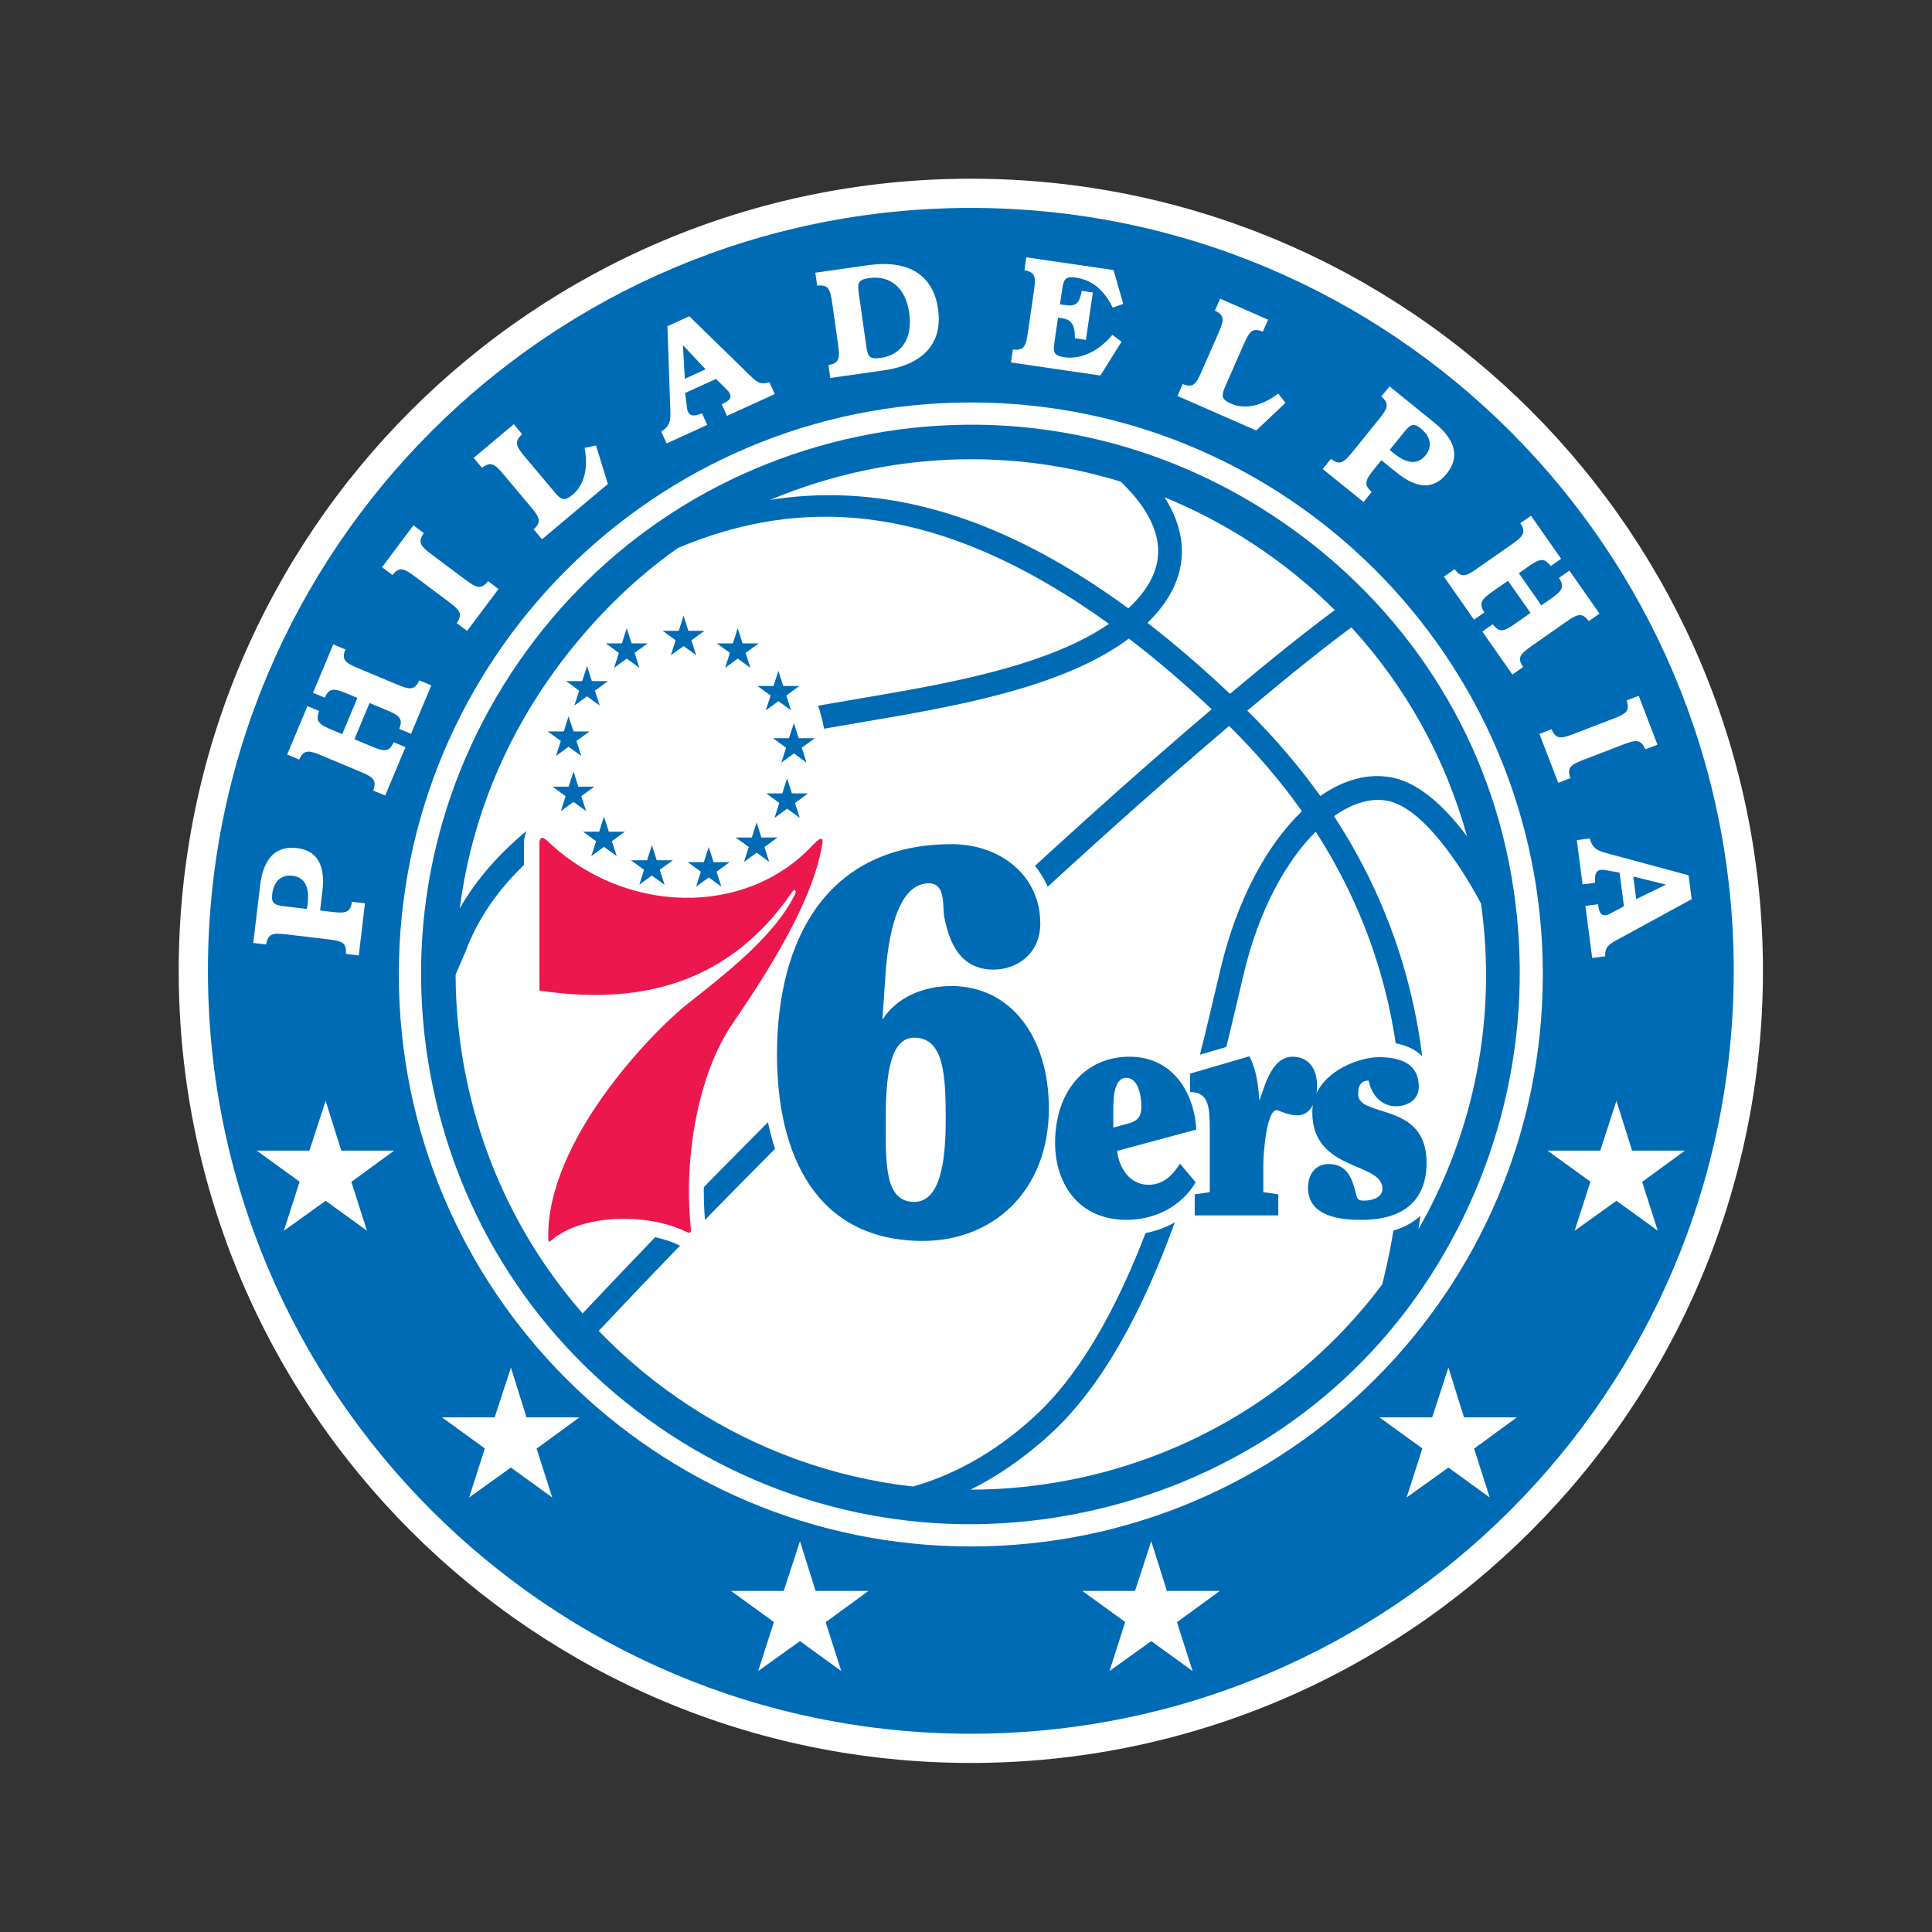
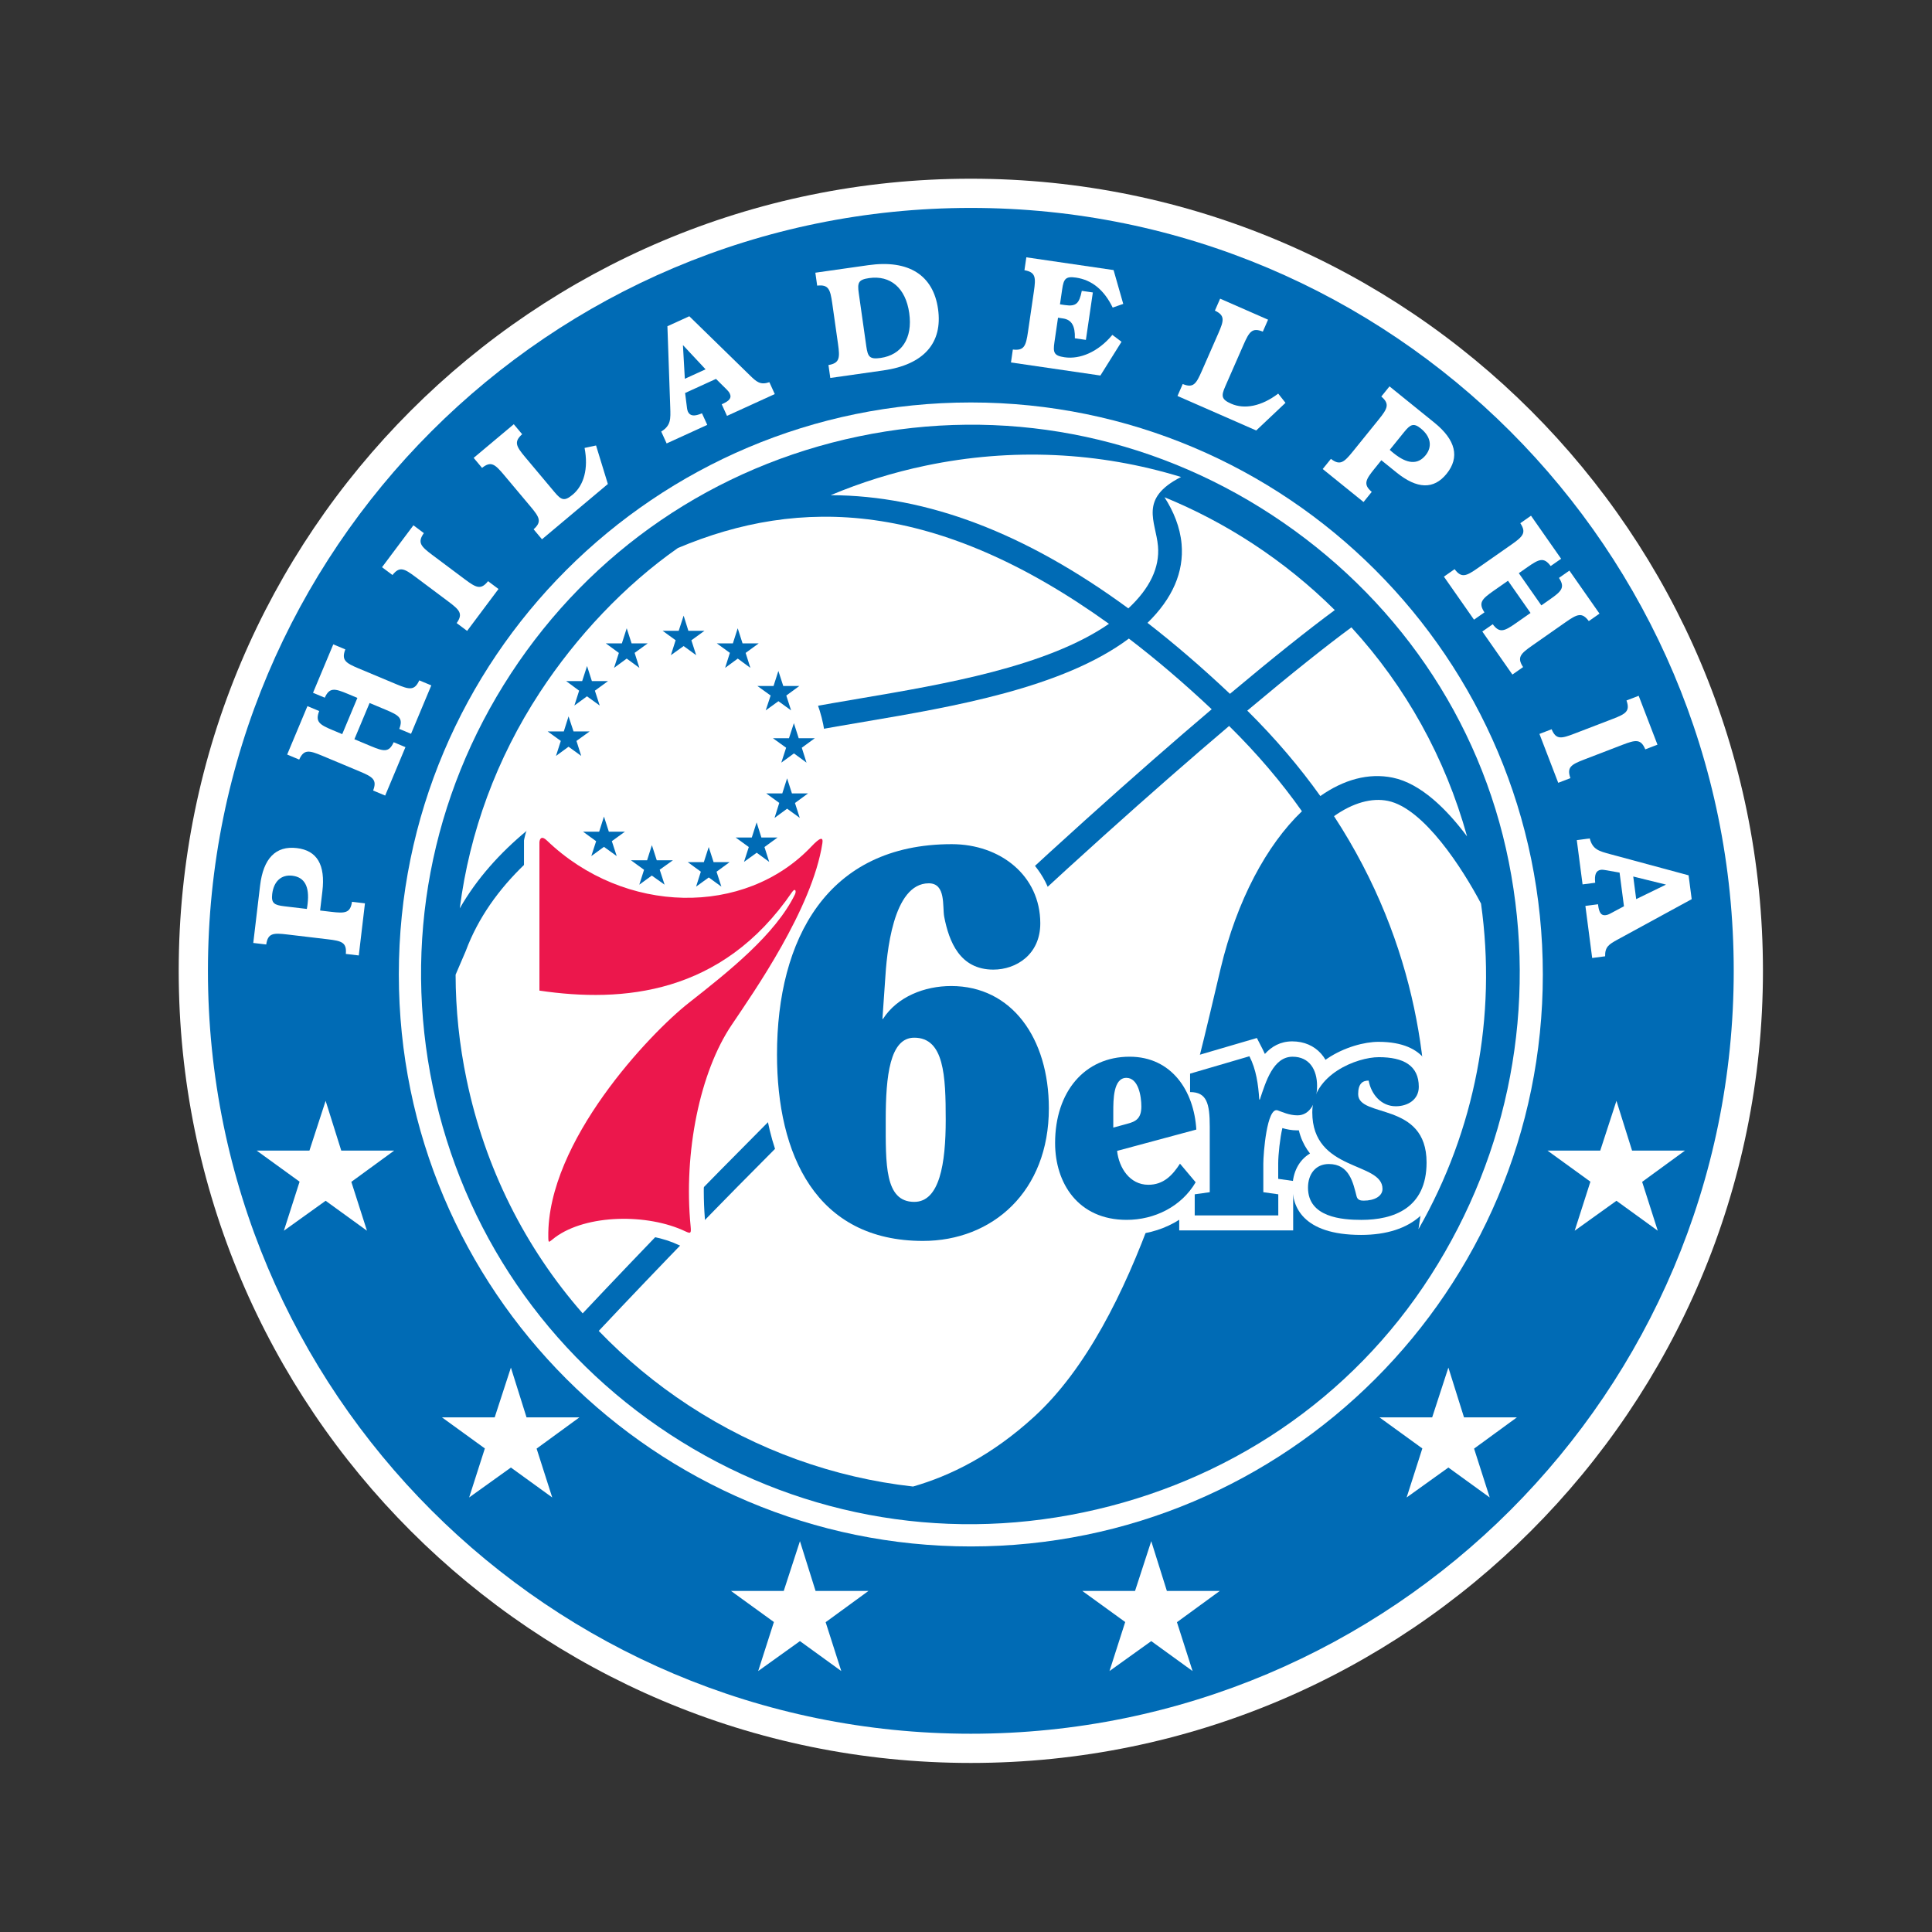
<svg xmlns="http://www.w3.org/2000/svg" version="1.1" id="Layer_1" x="0px" y="0px" viewBox="0 0 400 400" enable-background="new 0 0 400 400" xml:space="preserve">
  <rect x="0" y="0" width="400" height="400" fill="#333333" stroke="none" />
  <g>
    <path fill="#FFFFFF" d="M365,201c0,90.575-73.425,164-164,164c-90.574,0-164-73.425-164-164c0-90.574,73.426-164,164-164   C291.575,37,365,110.426,365,201" />
    <path fill="#006BB5" d="M358.95,201c0,87.232-70.716,157.951-157.951,157.951C113.766,358.951,43.05,288.232,43.05,201   c0-87.233,70.716-157.952,157.949-157.952C288.234,43.048,358.95,113.767,358.95,201" />
    <g>
      <polygon fill="#FFFFFF" points="67.419,227.916 70.654,238.22 81.608,238.22 72.74,244.691 75.976,254.808 67.419,248.609     58.774,254.808 62.026,244.655 53.143,238.22 64.064,238.22   " />
      <polygon fill="#FFFFFF" points="334.668,227.916 337.902,238.22 348.857,238.22 339.989,244.691 343.224,254.808 334.668,248.609     326.022,254.808 329.275,244.655 320.392,238.22 331.313,238.22   " />
      <polygon fill="#FFFFFF" points="105.776,283.145 109.012,293.447 119.966,293.447 111.098,299.92 114.333,310.035     105.776,303.837 97.131,310.035 100.384,299.885 91.5,293.447 102.422,293.447   " />
      <polygon fill="#FFFFFF" points="299.872,283.145 303.106,293.447 314.062,293.447 305.193,299.92 308.429,310.035     299.872,303.837 291.227,310.035 294.479,299.885 285.596,293.447 296.518,293.447   " />
      <polygon fill="#FFFFFF" points="165.62,319.082 168.854,329.386 179.809,329.386 170.941,335.858 174.176,345.974 165.62,339.775     156.975,345.974 160.228,335.822 151.344,329.386 162.266,329.386   " />
      <polygon fill="#FFFFFF" points="238.353,319.082 241.589,329.386 252.543,329.386 243.675,335.858 246.91,345.974     238.353,339.775 229.709,345.974 232.961,335.822 224.077,329.386 234.999,329.386   " />
    </g>
    <path fill="#FFFFFF" d="M319.427,201.751c0,65.405-53.023,118.425-118.425,118.425c-65.406,0-118.428-53.02-118.428-118.425   c0-65.406,53.022-118.425,118.428-118.425C266.403,83.326,319.427,136.345,319.427,201.751" />
    <path fill="#006BB5" d="M89.612,225.017c6.213,29.75,23.65,55.302,49.077,71.949c25.437,16.638,55.825,22.382,85.58,16.165   c29.743-6.21,55.553-23.476,71.948-49.064c16.317-25.466,22.082-55.852,16.169-85.58c-5.919-29.757-23.645-55.24-49.1-71.9   c-25.472-16.671-55.85-22.431-85.549-16.226c-29.749,6.213-55.307,23.65-71.951,49.081   C89.152,164.87,83.402,195.262,89.612,225.017" />
    <g>
-       <path fill="#FFFFFF" d="M239.749,113.076c0.377,4.425-1.693,8.75-6.14,12.884c-21.344-15.654-41.673-23.366-61.621-23.439    c-4.284-0.016-8.453,0.329-12.498,0.961c6.287-2.642,12.881-4.703,19.702-6.125c17.813-3.721,35.886-2.843,52.836,2.361    C235.713,103.23,239.299,107.917,239.749,113.076" />
-       <path fill="#FFFFFF" d="M217.479,296.891c22.434-20.588,32.832-64.74,39.042-91.116l0.972-4.127    c3.195-13.434,8.85-23.442,14.916-29.455c22.507,34.953,19.456,71.069,13.767,93.729c-15.553,20.695-37.804,34.877-63.371,40.222    c-7.277,1.518-14.6,2.271-21.864,2.277C206.263,305.77,211.834,302.063,217.479,296.891" />
+       <path fill="#FFFFFF" d="M239.749,113.076c0.377,4.425-1.693,8.75-6.14,12.884c-21.344-15.654-41.673-23.366-61.621-23.439    c6.287-2.642,12.881-4.703,19.702-6.125c17.813-3.721,35.886-2.843,52.836,2.361    C235.713,103.23,239.299,107.917,239.749,113.076" />
      <path fill="#FFFFFF" d="M258.237,147.126c9.097-7.635,16.418-13.456,21.556-17.238c11.245,12.261,19.439,27.008,23.95,43.285    c-4.208-5.623-9.581-10.974-15.395-12.168c-5.017-1.032-10.163,0.412-14.988,3.808    C269.112,158.861,264.105,152.935,258.237,147.126" />
      <path fill="#FFFFFF" d="M96.413,196.934c10.354-27.813,48.333-39.161,62.629-43.432l0.636-0.192    c4.693-1.405,11.424-2.549,19.223-3.869c18.421-3.118,41.125-6.996,54.818-17.232c5.554,4.239,11.268,9.096,17.149,14.631    c-31.04,26.356-79.009,70.646-130.232,125.079c-11.936-13.618-20.223-30.151-24.024-48.368    c-1.517-7.242-2.271-14.522-2.285-21.752C95.542,198.976,96.4,196.969,96.413,196.934" />
      <path fill="#FFFFFF" d="M254.646,143.649c-5.77-5.443-11.456-10.341-17.069-14.692c5.191-5.061,7.565-10.54,7.058-16.322    c-0.308-3.514-1.671-6.772-3.537-9.683c6.316,2.584,12.432,5.792,18.273,9.61c6.18,4.051,11.856,8.658,16.98,13.747    C270.968,130.276,263.62,136.126,254.646,143.649" />
      <path fill="#FFFFFF" d="M229.598,129.154c-12.881,8.891-34.17,12.508-51.515,15.45c-7.958,1.352-14.827,2.511-19.813,4.007    l-0.632,0.191c-13.708,4.093-48.228,14.425-62.45,39.267c2.026-15.778,7.607-31.018,16.58-44.719    c7.556-11.549,17.597-22.21,28.58-29.89C165.598,102.798,193.938,103.526,229.598,129.154" />
      <path fill="#FFFFFF" d="M287.359,165.816c7.449,1.534,15.459,14.041,19.271,21.261c3.28,23.388-1.225,46.885-12.951,67.418    c0.574-3.613,1.047-7.421,1.341-11.405c1.492-19.961-1.23-47.164-18.826-74.114C280.088,166.222,283.99,165.123,287.359,165.816" />
    </g>
    <path fill="#FFFFFF" d="M254.474,150.304c5.875,5.789,10.868,11.696,15.076,17.657c-7.28,6.955-13.479,18.446-16.829,32.547   l-0.978,4.141c-6.083,25.829-16.259,69.063-37.583,88.624c-8.809,8.074-17.446,12.294-25.123,14.498   c-16.389-1.831-32.238-7.498-46.438-16.785c-6.856-4.488-13.089-9.673-18.635-15.437   C175.654,220.598,223.837,176.318,254.474,150.304" />
    <path fill="#FFFFFF" d="M230.428,233.429l2.886-0.789c1.738-0.458,2.926-1.052,2.926-3.586c0-2.096-0.592-5.926-3.106-5.926   c-2.705,0-2.705,4.545-2.705,7.013V233.429z" />
    <path fill="#FFFFFF" d="M195.736,231.799c0-9.114-0.331-16.989-6.519-16.989c-5.039,0-5.903,7.875-5.903,16.989   c0,9.109-0.262,17.006,5.903,17.006C194.466,248.805,195.736,240.908,195.736,231.799" />
    <path fill="#FFFFFF" d="M230.428,233.429l2.886-0.789c1.738-0.458,2.926-1.052,2.926-3.586c0-2.096-0.592-5.926-3.106-5.926   c-2.705,0-2.705,4.545-2.705,7.013V233.429z" />
    <path fill="#FFFFFF" d="M182.632,210.937h-0.119h0.223c2.973-4.62,8.62-6.823,14.134-6.823c12.529,0,20.221,10.795,20.221,25.33   c0,17.206-11.672,27.443-26.068,27.443c-22.172,0-30.22-17.88-30.22-38.591c0-23.854,10.362-43.554,36.178-43.554   c10.051,0,18.334,6.502,18.334,16.407c0,6.423-4.973,9.566-9.717,9.566c-6.963,0-9.18-5.831-10.172-10.916   c-0.406-2.17,0.403-6.951-3.199-6.951c-7.494,0-8.722,14.691-9.043,20.094L182.632,210.937z" />
    <path fill="#FFFFFF" d="M195.736,231.799c0-9.114-0.331-16.989-6.519-16.989c-5.039,0-5.903,7.875-5.903,16.989   c0,9.109-0.262,17.006,5.903,17.006C194.466,248.805,195.736,240.908,195.736,231.799" />
    <g>
      <path fill="#FFFFFF" d="M61.449,175.586c4.201,0.498,5.948,3.457,5.296,8.951l-0.471,3.975l2.262,0.268    c2.91,0.345,3.998,0.278,4.341-2.074l2.683,0.318l-1.278,10.792l-2.683-0.317c0.214-2.366-0.829-2.688-3.737-3.032l-8.4-0.996    c-2.908-0.346-3.998-0.277-4.343,2.074l-2.681-0.317l1.407-11.859C54.517,177.68,57.12,175.073,61.449,175.586z M63.687,187.123    c0.423-3.586-0.627-5.513-3.178-5.816c-2.229-0.263-3.834,1.118-4.154,3.801c-0.227,1.906,0.449,2.281,2.486,2.523l4.685,0.556    C63.602,187.834,63.644,187.478,63.687,187.123z" />
      <path fill="#FFFFFF" d="M77.251,163.671c0.859-2.217-0.056-2.811-2.757-3.941l-7.805-3.268c-2.701-1.13-3.767-1.365-4.744,0.8    l-2.49-1.042l4.196-10.025l2.431,1.018c-0.857,2.217,0.058,2.812,2.76,3.942l2.01,0.842l3.141-7.505l-2.011-0.842    c-2.702-1.129-3.765-1.364-4.745,0.801l-2.431-1.017l4.197-10.027l2.493,1.043c-0.859,2.217,0.058,2.812,2.759,3.942l7.803,3.268    c2.701,1.131,3.769,1.365,4.746-0.8l2.491,1.042l-4.196,10.025l-2.433-1.019c0.856-2.216-0.056-2.811-2.76-3.943l-3.389-1.418    l-3.143,7.503l3.392,1.421c2.701,1.129,3.769,1.364,4.742-0.802l2.435,1.019l-4.198,10.024L77.251,163.671z" />
      <path fill="#FFFFFF" d="M87.754,110.375c-1.37,1.942-0.627,2.741,1.716,4.497l6.777,5.073c2.347,1.756,3.321,2.243,4.798,0.38    l2.162,1.62l-6.494,8.677l-2.163-1.618c1.372-1.943,0.607-2.717-1.738-4.473l-6.774-5.072c-2.346-1.754-3.303-2.269-4.78-0.406    l-2.163-1.618l6.498-8.678L87.754,110.375z" />
      <path fill="#FFFFFF" d="M112.212,111.654l-1.735-2.069c1.775-1.578,1.212-2.505-0.67-4.748l-5.443-6.484    c-1.882-2.244-2.697-2.962-4.56-1.484l-1.736-2.07l8.305-6.967l1.736,2.069c-1.778,1.576-1.238,2.525,0.646,4.769l6.066,7.232    c1.403,1.671,2.047,1.936,3.771,0.49c2.292-1.924,3.263-5.374,2.437-9.653l2.377-0.507l2.445,7.977L112.212,111.654z" />
      <path fill="#FFFFFF" d="M138.02,91.808l-1.12-2.458c2.039-1.253,1.943-2.64,1.867-5.004l-0.586-16.801l4.534-2.068l12.517,12.214    c1.421,1.389,2.195,2.073,4.058,1.439l1.119,2.458l-9.89,4.515l-1.094-2.398c0.056-0.027,0.147-0.067,0.205-0.095    c1.363-0.622,1.881-1.215,1.487-2.073c-0.135-0.297-0.331-0.566-0.582-0.808l-2.294-2.281l-6.397,2.92l0.398,3.145    c0.034,0.235,0.085,0.5,0.179,0.706c0.433,0.947,1.36,1.024,2.914,0.351l1.098,2.398L138.02,91.808z M146.081,76.463l-4.687-5.017    l0.394,6.977L146.081,76.463z" />
      <path fill="#FFFFFF" d="M171.524,75.578c2.342-0.399,2.386-1.491,1.975-4.392l-1.19-8.382c-0.413-2.902-0.756-3.937-3.121-3.667    l-0.379-2.676l10.959-1.558c8.415-1.195,13.457,2.101,14.444,9.065c0.994,6.995-2.9,11.528-11.345,12.728l-10.962,1.557    L171.524,75.578z M179.359,71.702c0.309,2.159,0.684,2.732,2.942,2.411c4.351-0.619,6.693-4.042,5.946-9.298    c-0.744-5.255-3.943-7.859-8.296-7.241c-2.258,0.32-2.458,0.974-2.151,3.134L179.359,71.702z" />
      <path fill="#FFFFFF" d="M209.698,72.367c2.361,0.279,2.71-0.754,3.133-3.652l1.223-8.371c0.424-2.898,0.388-3.989-1.955-4.397    l0.392-2.671l18.063,2.64l2.001,7.002l-2.185,0.765c-1.767-3.644-4.292-5.724-7.609-6.209c-2.157-0.315-2.539,0.287-2.849,2.413    l-0.457,3.123l1.032,0.15c2.284,0.334,2.966-0.29,3.485-2.942l2.288,0.333l-1.438,9.82l-2.285-0.333    c0.076-2.554-0.656-3.845-2.458-4.109l-1.029-0.15l-0.743,5.086c-0.311,2.125-0.112,2.779,2.079,3.1    c3.217,0.47,6.965-1.087,9.915-4.633l1.896,1.427l-4.375,6.99l-18.512-2.706L209.698,72.367z" />
      <path fill="#FFFFFF" d="M243.787,81.981l1.083-2.474c2.204,0.896,2.781-0.024,3.957-2.705l3.398-7.749    c1.173-2.682,1.456-3.73-0.693-4.743l1.084-2.473l9.922,4.349l-1.083,2.473c-2.202-0.894-2.81,0.012-3.986,2.692l-3.789,8.643    c-0.873,1.996-0.824,2.692,1.232,3.594c2.739,1.201,6.263,0.542,9.726-2.095l1.511,1.906l-6.063,5.727L243.787,81.981z" />
      <path fill="#FFFFFF" d="M299.505,98.089c-2.661,3.29-6.095,3.192-10.397-0.285l-3.114-2.517l-1.433,1.772    c-1.839,2.277-2.363,3.235-0.557,4.779l-1.698,2.101l-8.453-6.831l1.698-2.102c1.889,1.443,2.715,0.73,4.556-1.547l5.32-6.582    c1.84-2.278,2.362-3.236,0.556-4.779l1.698-2.102l9.289,7.508C301.423,91.104,302.246,94.697,299.505,98.089z M288.548,93.837    c2.81,2.27,4.997,2.408,6.616,0.408c1.408-1.747,1.096-3.842-1.008-5.54c-1.49-1.206-2.169-0.834-3.458,0.761l-2.967,3.67    C287.991,93.386,288.269,93.611,288.548,93.837z" />
      <path fill="#FFFFFF" d="M301.163,117.839c1.414,1.908,2.406,1.453,4.806-0.226l6.938-4.852c2.399-1.679,3.168-2.454,1.859-4.439    l2.213-1.549l6.233,8.911l-2.161,1.51c-1.416-1.91-2.408-1.454-4.809,0.226l-1.787,1.25l4.665,6.668l1.787-1.25    c2.399-1.679,3.168-2.455,1.861-4.44l2.159-1.511l6.232,8.908l-2.215,1.549c-1.414-1.91-2.407-1.454-4.808,0.226l-6.936,4.853    c-2.4,1.677-3.169,2.454-1.859,4.439l-2.215,1.548l-6.229-8.91l2.159-1.511c1.414,1.911,2.408,1.455,4.807-0.225l3.017-2.108    l-4.666-6.668l-3.017,2.108c-2.397,1.679-3.167,2.455-1.858,4.44l-2.161,1.511l-6.231-8.908L301.163,117.839z" />
      <path fill="#FFFFFF" d="M340.638,155.146c-0.915-2.195-1.986-1.993-4.722-0.941l-7.901,3.037    c-2.737,1.052-3.669,1.619-2.878,3.861l-2.522,0.97l-3.89-10.12l2.522-0.97c0.915,2.195,1.976,1.962,4.711,0.91l7.901-3.036    c2.736-1.052,3.681-1.59,2.888-3.832l2.524-0.969l3.89,10.12L340.638,155.146z" />
      <path fill="#FFFFFF" d="M326.458,173.938l2.681-0.35c0.596,2.318,1.951,2.633,4.232,3.255l16.231,4.381l0.645,4.938l-15.354,8.374    c-1.746,0.95-2.625,1.493-2.568,3.454l-2.681,0.351l-1.406-10.781l2.615-0.342c0.009,0.066,0.021,0.162,0.027,0.226    c0.196,1.485,0.611,2.153,1.547,2.031c0.324-0.042,0.638-0.149,0.944-0.321l2.854-1.521l-0.91-6.972l-3.126-0.544    c-0.232-0.035-0.5-0.066-0.727-0.036c-1.032,0.134-1.379,1-1.194,2.683l-2.614,0.341L326.458,173.938z M338.756,186.153    l6.174-3.006l-6.785-1.674L338.756,186.153z" />
    </g>
    <g>
      <g>
        <path fill="#FFFFFF" d="M267.548,215.605c-2.459,0-4.282,1.068-5.668,2.603c-0.146-0.333-0.303-0.664-0.47-0.99l-1.188-2.311     l-17.037,4.99v9.319h3.144c0.304,0,0.479,0.037,0.512,0.017c0.147,0.264,0.416,1.137,0.416,3.997v10.836l-3.113,0.438v10.242     h23.594v-10.24l-3.098-0.438v-3.177c0-1.838,0.381-5.301,0.86-7.333c0.872,0.258,1.921,0.473,3.083,0.473     c4.229,0,7.185-3.803,7.185-9.247C275.767,219.294,272.464,215.605,267.548,215.605z" />
        <path fill="#FFFFFF" d="M297.099,226.468c-0.202-0.776-0.274-1.066-0.274-1.486c0-2.791-1.113-9.282-11.434-9.282     c-5.71,0-16.906,4.395-16.906,14.554c0,3.774,1.123,6.52,2.739,8.568c-2.241,1.322-3.626,3.86-3.626,7.043     c0,3.664,1.845,9.811,14.204,9.811c10.568,0,16.631-5.479,16.631-15.033C298.433,231.537,297.63,228.487,297.099,226.468z" />
        <path fill="#FFFFFF" d="M172.52,171.673c-0.644-0.749-1.583-1.179-2.577-1.179c-1.557,0-2.797,0.98-4.293,2.561     c-5.032,5.313-11.833,8.122-19.668,8.122c-10.273,0-21.085-4.723-29.663-12.952c-0.692-0.668-1.588-1.036-2.525-1.036     c-4.189,0-5.299,6.742-5.306,6.809l-0.017,33.779l2.686,0.397c10.213,1.507,18.971,1.203,26.976-0.958     c-8.646,7.744-28.112,28.792-27.825,48.874c0.048,3.702,2.339,4.101,3.321,4.101c1.226,0,2.028-0.652,2.56-1.085     c0.144-0.116,0.321-0.262,0.539-0.424c2.765-2.051,7.268-3.228,12.354-3.228c4.204,0,8.371,0.842,11.461,2.322     c0.583,0.271,1.276,0.562,2.117,0.562c0.976,0,1.87-0.391,2.517-1.1c1.095-1.198,0.962-2.673,0.872-3.671     c-1.427-14.556,1.78-30.488,7.988-39.658l0.929-1.379c5.28-7.813,16.268-24.075,18.341-37.502     C173.518,173.655,173.253,172.527,172.52,171.673z" />
        <path fill="#FFFFFF" d="M250.914,236.201l-0.153-2.56c-0.102-1.683-0.354-3.28-0.741-4.777l-0.113-2.935l-0.542,0.84     c-2.549-6.883-8.264-11.166-15.563-11.166c-10.931,0-18.565,8.642-18.565,21.015c0,9.485,5.554,19.056,17.96,19.056     c7.103,0,13.617-3.576,16.999-9.334l0.468-0.794l-0.354-9.183L250.914,236.201z M237.678,242.119     c-1.185,0-1.997-0.75-2.527-1.674l6.052-1.629C239.486,240.87,238.167,241.981,237.678,242.119z" />
        <path fill="#FFFFFF" d="M210.252,206.318c-0.622-0.88-1.315-1.864-1.892-2.732c5.368-1.074,10.1-5.301,10.1-12.438     c0-11.146-9.234-19.551-21.479-19.551c-24.622,0-39.322,17.458-39.322,46.699c0,26.523,12.161,41.736,33.364,41.736     c17.2,0,29.213-12.578,29.213-30.589C220.236,220.479,214.227,211.957,210.252,206.318z" />
      </g>
      <g>
        <path fill="#006BB5" d="M237.744,245.295c-3.823,0-6.073-3.486-6.46-7.016l16.403-4.416c-0.481-8.003-5.111-15.084-13.82-15.084     c-9.268,0-15.42,7.226-15.42,17.869c0,8.316,4.77,15.912,14.814,15.912c5.743,0,11.312-2.718,14.288-7.782l-3.244-3.854     C242.721,243.377,240.875,245.295,237.744,245.295z M230.494,230.172c0-2.469,0-7.013,2.705-7.013     c2.514,0,3.106,3.831,3.106,5.927c0,2.534-1.188,3.126-2.927,3.584l-2.885,0.789V230.172z" />
        <path fill="#006BB5" d="M264.657,251.633h-17.303v-4.364l3.113-0.438v-13.567c0-4.843-0.636-7.161-4.073-7.161v-3.816     l12.284-3.599c1.404,2.73,1.84,5.867,2.039,8.964h0.122c1.228-3.687,2.763-8.869,6.773-8.869c3.516,0,5.075,2.718,5.075,6.034     c0,3.358-1.47,6.103-4.041,6.103c-1.767,0-3.273-0.746-4.118-1.031c-2.246-0.763-2.97,9.011-2.97,11.037v5.906l3.098,0.438     V251.633z" />
        <path fill="#006BB5" d="M293.746,225.014c0,2.688-2.318,4.026-4.764,4.026c-2.98,0-5.075-2.412-5.621-5.316     c-1.268,0-2.168,0.651-2.168,2.806c0,5.023,14.163,1.444,14.163,14.145c0,9.517-6.875,11.888-13.488,11.888     c-4.024,0-11.061-0.53-11.061-6.667c0-2.775,1.546-4.897,4.31-4.897c4.299,0,5.038,3.936,5.763,6.728     c0.206,0.738,0.841,0.855,1.438,0.855c2.271,0,3.914-0.937,3.914-2.433c0-5.7-14.537-3.49-14.537-15.862     c0-7.861,9.292-11.411,13.762-11.411C290.548,218.874,293.746,220.581,293.746,225.014" />
        <path fill="#006BB5" d="M196.937,204.145c-5.514,0-11.162,2.204-14.134,6.822h-0.105h-0.118h0.118l0.554-7.995     c0.32-5.401,1.548-20.092,9.042-20.092c3.602,0,2.792,4.78,3.199,6.951c0.992,5.085,3.208,10.916,10.172,10.916     c4.743,0,9.717-3.143,9.717-9.566c0-9.904-8.283-16.407-18.334-16.407c-25.815,0-36.178,19.7-36.178,43.555     c0,20.711,8.048,38.59,30.219,38.59c14.396,0,26.067-10.237,26.067-27.442C217.156,214.938,209.466,204.145,196.937,204.145z      M189.284,248.836c-6.165,0-5.903-7.897-5.903-17.005c0-9.115,0.864-16.989,5.903-16.989c6.188,0,6.518,7.874,6.518,16.989     C195.802,240.938,194.532,248.836,189.284,248.836z" />
        <path fill="#EC174C" d="M111.683,174.351v30.743c17.222,2.541,37.775,0.854,52.305-20.397c0.609-0.904,0.969-0.269,0.577,0.521     c-4.06,8.263-13.659,15.901-21.959,22.417c-7.979,6.256-29.368,28.706-29.086,48.445c0.02,1.516,0.069,1.1,1.401,0.108     c6.496-4.82,19.208-4.975,27.017-1.231c1.097,0.511,1.176,0.357,1.048-1.051c-1.5-15.303,1.942-32.021,8.506-41.718     c4.515-6.728,16.677-24.028,18.773-37.605c0.216-1.408-0.507-1.189-2.266,0.664c-13.781,14.553-38.689,14.199-54.761-1.221     C112.223,173.047,111.771,173.486,111.683,174.351" />
      </g>
    </g>
    <g>
      <circle fill="#FFFFFF" cx="141.563" cy="155.892" r="29.471" />
      <g>
        <polygon fill="#006BB5" points="141.538,127.463 142.521,130.603 145.851,130.603 143.143,132.565 144.135,135.649      141.538,133.76 138.898,135.649 139.882,132.552 137.19,130.603 140.52,130.603    " />
        <polygon fill="#006BB5" points="161.154,138.91 162.164,142.024 165.503,142.024 162.793,144 163.786,147.079 161.164,145.177      158.533,147.079 159.55,144 156.807,142.024 160.154,142.024    " />
        <polygon fill="#006BB5" points="152.735,130.076 153.737,133.204 157.083,133.204 154.375,135.18 155.357,138.271      152.744,136.353 150.13,138.271 151.113,135.167 148.405,133.204 151.735,133.204    " />
        <polygon fill="#006BB5" points="164.364,149.72 165.364,152.846 168.694,152.846 166.002,154.809 166.979,157.897      164.381,155.986 161.759,157.897 162.76,154.809 160.033,152.846 163.346,152.846    " />
        <polygon fill="#006BB5" points="162.958,161.145 163.959,164.263 167.297,164.263 164.589,166.252 165.581,169.336      162.967,167.43 160.362,169.336 161.336,166.235 158.636,164.263 161.966,164.263    " />
        <polygon fill="#006BB5" points="156.652,170.267 157.635,173.396 160.982,173.396 158.273,175.37 159.257,178.446      156.67,176.548 154.038,178.446 155.03,175.37 152.304,173.396 155.651,173.396    " />
        <polygon fill="#006BB5" points="146.732,175.37 147.741,178.498 151.053,178.498 148.353,180.478 149.354,183.57      146.741,181.667 144.117,183.57 145.101,180.473 142.393,178.498 145.723,178.498    " />
        <polygon fill="#006BB5" points="121.542,137.896 120.533,141.011 117.211,141.011 119.903,142.995 118.919,146.075      121.525,144.164 124.164,146.075 123.164,142.995 125.889,141.011 122.542,141.011    " />
        <polygon fill="#006BB5" points="129.754,130.076 128.753,133.204 125.424,133.204 128.133,135.18 127.132,138.271      129.754,136.353 132.377,138.271 131.394,135.167 134.102,133.204 130.764,133.204    " />
        <polygon fill="#006BB5" points="117.711,148.322 116.729,151.436 113.389,151.436 116.107,153.398 115.115,156.5      117.711,154.602 120.334,156.5 119.351,153.398 122.077,151.436 118.747,151.436    " />
-         <polygon fill="#006BB5" points="118.747,159.73 117.729,162.866 114.399,162.866 117.108,164.846 116.125,167.934      118.729,166.023 121.353,167.934 120.352,164.838 123.06,162.866 119.73,162.866    " />
        <polygon fill="#006BB5" points="125.044,169.06 124.052,172.191 120.714,172.191 123.422,174.163 122.422,177.242      125.044,175.332 127.685,177.242 126.675,174.154 129.383,172.191 126.054,172.191    " />
        <polygon fill="#006BB5" points="134.965,174.978 133.973,178.114 130.635,178.114 133.343,180.084 132.36,183.16      134.947,181.279 137.595,183.16 136.585,180.063 139.313,178.114 135.975,178.114    " />
      </g>
    </g>
  </g>
</svg>